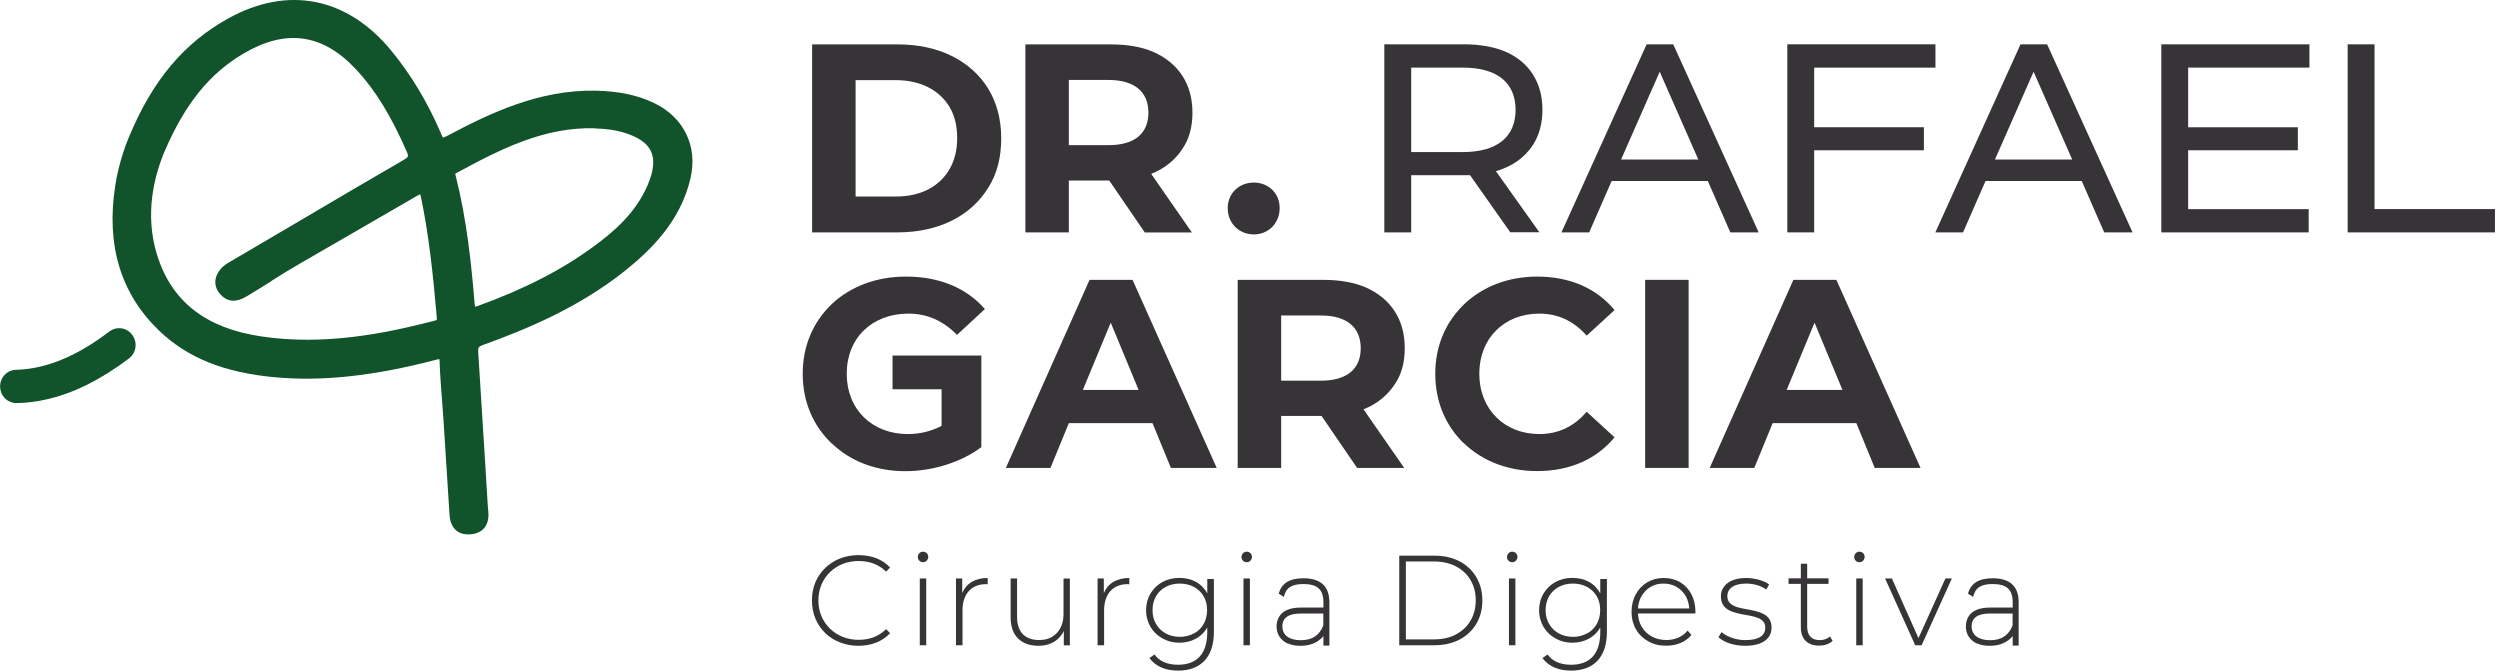
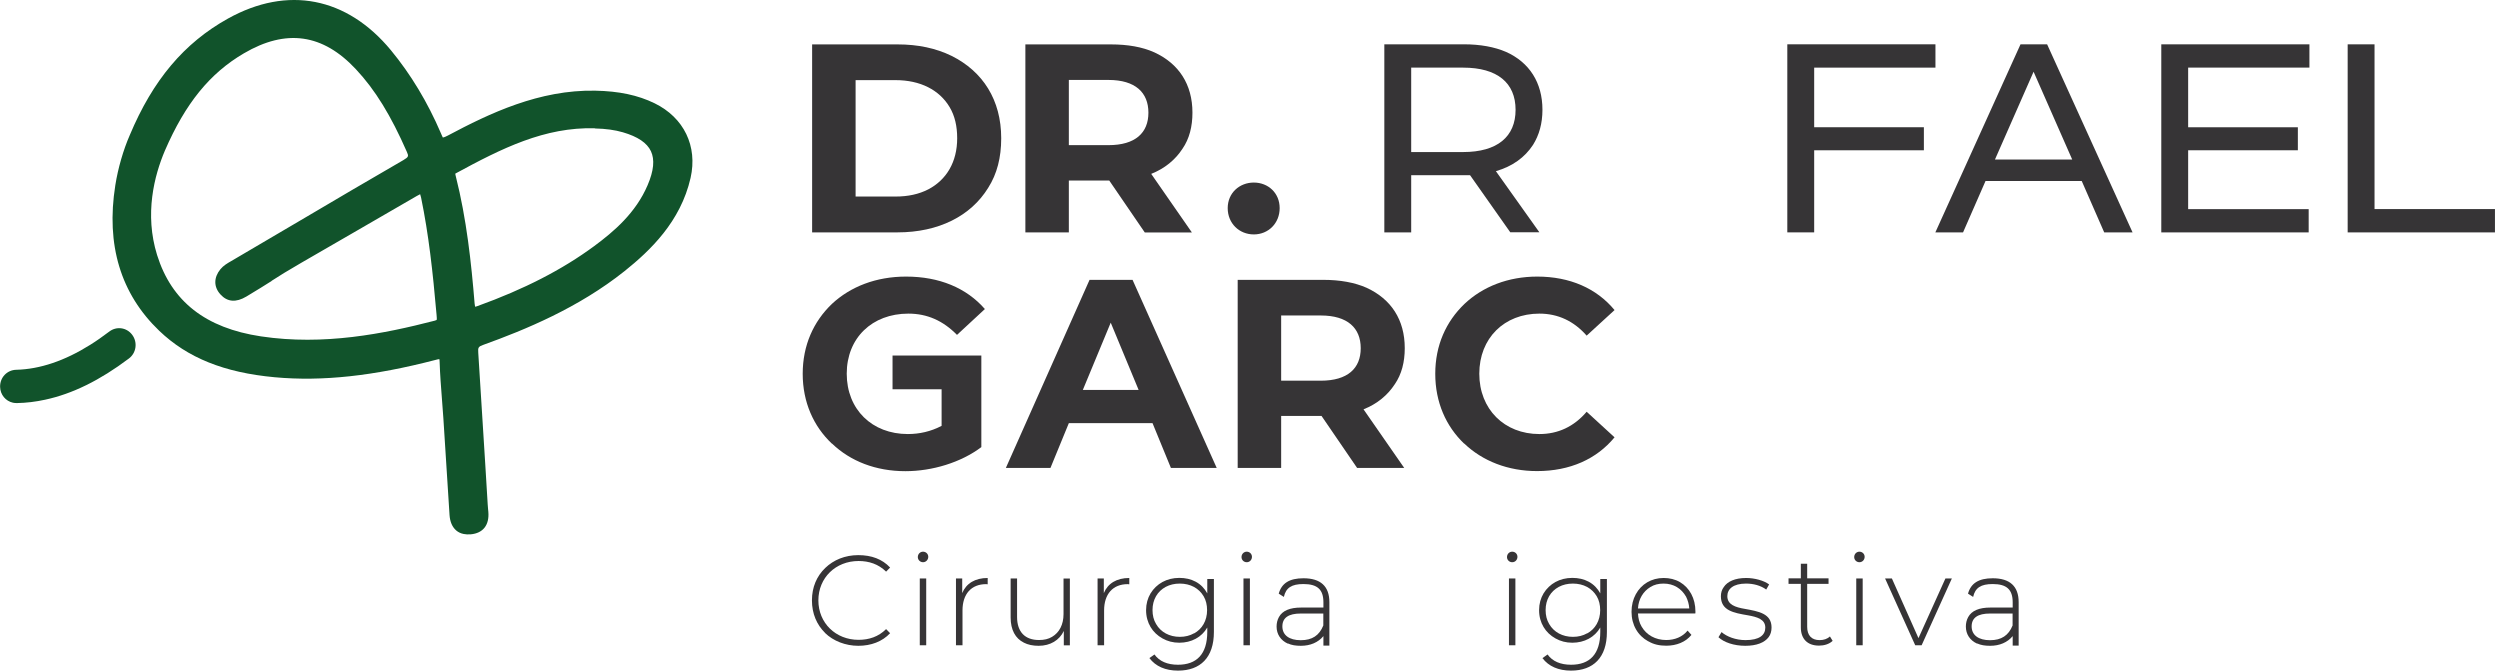
<svg xmlns="http://www.w3.org/2000/svg" width="268" height="72" viewBox="0 0 268 72" fill="none">
  <g clip-path="url(#clip0_237_52)">
    <path d="M17.07 35.46C20.1 38.36 24.03 39.94 29.44 40.44C34.56 40.91 40.05 40.31 46.7 38.58C46.91 38.52 47.03 38.5 47.1 38.5C47.11 38.56 47.13 38.66 47.13 38.82C47.17 40.16 47.28 41.52 47.38 42.83C47.43 43.5 47.48 44.18 47.53 44.85L47.8 49.09C47.93 51.13 48.06 53.17 48.19 55.21C48.24 55.94 48.48 56.49 48.9 56.86C49.12 57.05 49.39 57.18 49.69 57.24C49.92 57.29 50.18 57.3 50.46 57.28C51.79 57.16 52.47 56.28 52.35 54.87L52.32 54.56C52.3 54.39 52.29 54.22 52.28 54.05L52.02 49.77C51.78 45.79 51.53 41.8 51.27 37.82C51.23 37.25 51.27 37.16 51.83 36.96C56.27 35.36 62.01 33.01 66.97 29.05C69.69 26.87 72.96 23.77 74.03 19.07C74.8 15.67 73.32 12.61 70.17 11.07C68.38 10.2 66.36 9.77 63.8 9.72C57.81 9.61 52.5 12.14 48.01 14.53C47.61 14.74 47.48 14.74 47.47 14.74C47.44 14.7 47.31 14.38 47.26 14.27C45.84 10.96 44.04 7.97 41.91 5.39C37.19 -0.32 30.83 -1.56 24.44 1.99C19.73 4.61 16.39 8.58 13.91 14.49C13.22 16.07 12.65 18.03 12.36 19.87C11.35 26.25 12.93 31.49 17.07 35.46ZM29.11 30.11C29.98 29.55 30.79 29.04 32.3 28.17C34.31 27 36.32 25.84 38.34 24.68C40.46 23.46 42.57 22.24 44.68 21.01C44.86 20.91 44.97 20.85 45.04 20.82C45.07 20.89 45.1 21 45.14 21.18C45.95 25.12 46.39 29.06 46.8 33.75C46.82 33.99 46.84 34.23 46.81 34.29C46.81 34.29 46.76 34.34 46.59 34.38C41.17 35.78 34.71 37.07 27.98 36.06C22.04 35.17 18.4 32.32 16.84 27.34C15.47 22.94 16.54 18.82 17.68 16.14C19.88 11.07 22.49 7.86 26.14 5.72C30.67 3.06 34.61 3.62 38.16 7.43C40.22 9.63 41.9 12.37 43.62 16.29C43.81 16.73 43.83 16.82 43.23 17.17C39.3 19.44 36.12 21.32 32.83 23.26C30.33 24.73 27.78 26.24 24.8 27.98C24.38 28.22 23.95 28.47 23.63 28.86C22.9 29.75 22.9 30.76 23.63 31.56C24.37 32.38 25.3 32.45 26.41 31.79C27.64 31.06 28.4 30.57 29.12 30.12L29.11 30.11ZM63.77 13.77C64.96 13.8 65.91 13.93 66.77 14.18C68.38 14.65 69.36 15.32 69.78 16.21C70.2 17.11 70.09 18.3 69.42 19.86C68.15 22.83 65.81 24.82 63.7 26.38C60.27 28.91 56.18 31.01 51.19 32.81C51.07 32.85 50.98 32.88 50.93 32.88C50.92 32.82 50.9 32.72 50.88 32.55C50.52 28.17 50.02 23.48 48.86 18.89C48.84 18.82 48.8 18.66 48.81 18.61C53.83 15.88 58.39 13.61 63.76 13.75L63.77 13.77Z" fill="#11532B" />
    <path d="M1.74 39.64C4.27 39.58 6.94 38.68 9.68 36.96C10.34 36.55 11 36.08 11.72 35.54C12.5 34.95 13.58 35.1 14.17 35.89C14.77 36.69 14.62 37.83 13.82 38.43C10.7 40.78 7.76 42.22 4.83 42.85C3.83 43.07 2.81 43.19 1.82 43.21C1.67 43.21 1.53 43.2 1.39 43.17C0.61 43 0.03 42.32 0.01 41.47C-0.01 40.47 0.75 39.66 1.75 39.64H1.74Z" fill="#11532B" />
    <path d="M89.18 47.56C87.21 45.7 86.05 43.12 86.05 40.07C86.05 37.02 87.2 34.48 89.18 32.58C91.18 30.72 93.92 29.65 97.13 29.65C100.69 29.65 103.6 30.86 105.58 33.13L102.59 35.9C101.11 34.39 99.41 33.62 97.38 33.62C93.49 33.62 90.77 36.23 90.77 40.06C90.77 43.89 93.48 46.53 97.32 46.53C98.55 46.53 99.79 46.26 100.94 45.65V41.73H95.68V38.11H105.2V47.93C103.01 49.58 99.94 50.51 97.06 50.51C93.88 50.51 91.16 49.44 89.19 47.55L89.18 47.56Z" fill="#363436" />
    <path d="M112.6 50.16H107.83L116.8 30H121.41L130.43 50.16H125.52L123.55 45.36H114.58L112.61 50.16H112.6ZM119.07 34.59L116.08 41.8H122.06L119.07 34.59Z" fill="#363436" />
    <path d="M137.34 50.16H132.68V30H141.84C143.65 30 145.21 30.28 146.5 30.85C149.13 32.06 150.59 34.28 150.59 37.32C150.59 38.8 150.26 40.12 149.52 41.19C148.75 42.37 147.63 43.3 146.17 43.88L150.53 50.16H145.48L141.67 44.59H137.34V50.16ZM137.34 33.82V40.81H141.59C144.47 40.81 145.87 39.49 145.87 37.33C145.87 35.17 144.47 33.82 141.59 33.82H137.34Z" fill="#363436" />
    <path d="M156.96 47.56C155.01 45.7 153.86 43.12 153.86 40.07C153.86 37.02 155.01 34.48 156.99 32.58C158.96 30.72 161.68 29.65 164.8 29.65C168.28 29.65 171.16 30.91 173.08 33.24L170.09 35.98C168.72 34.42 167.02 33.62 165.02 33.62C161.26 33.62 158.58 36.25 158.58 40.06C158.58 43.87 161.27 46.53 165.02 46.53C167.02 46.53 168.72 45.74 170.09 44.14L173.08 46.88C171.16 49.21 168.31 50.5 164.77 50.5C161.67 50.5 158.93 49.43 156.96 47.54V47.56Z" fill="#363436" />
-     <path d="M181.02 50.16H176.36V30H181.02V50.16Z" fill="#363436" />
-     <path d="M188.05 50.16H183.28L192.25 30H196.86L205.88 50.16H200.97L199 45.36H190.03L188.06 50.16H188.05ZM194.52 34.59L191.53 41.8H197.51L194.52 34.59Z" fill="#363436" />
    <path d="M151.28 24.91H148.4V4.75H156.93C158.68 4.75 160.22 5.03 161.46 5.57C163.95 6.69 165.35 8.86 165.35 11.77C165.35 13.25 164.99 14.49 164.34 15.53C163.46 16.87 162.15 17.83 160.36 18.35L165.02 24.9H161.9L157.59 18.78H151.28V24.9V24.91ZM151.28 7.25V16.3H156.85C160.52 16.3 162.47 14.65 162.47 11.77C162.47 8.89 160.52 7.25 156.85 7.25H151.28Z" fill="#363436" />
-     <path d="M170.35 24.91H167.39L176.52 4.75H179.37L188.53 24.91H185.49L183.08 19.4H172.77L170.36 24.91H170.35ZM177.92 7.69L173.78 17.1H182.06L177.92 7.69Z" fill="#363436" />
    <path d="M194.48 24.91H191.6V4.75H207.48V7.25H194.48V13.64H206.24V16.11H194.48V24.91Z" fill="#363436" />
    <path d="M210.43 24.91H207.47L216.6 4.75H219.45L228.61 24.91H225.57L223.16 19.4H212.85L210.44 24.91H210.43ZM218 7.69L213.86 17.1H222.14L218 7.69Z" fill="#363436" />
    <path d="M247.48 24.91H231.69V4.75H247.57V7.25H234.57V13.64H246.33V16.11H234.57V22.42H247.49V24.92L247.48 24.91Z" fill="#363436" />
    <path d="M267.46 24.91H251.67V4.75H254.55V22.41H267.47V24.91H267.46Z" fill="#363436" />
    <path d="M87.06 24.91V4.76H96.22C98.41 4.76 100.33 5.17 102.01 5.99C105.36 7.66 107.33 10.71 107.33 14.82C107.33 16.88 106.89 18.63 105.93 20.14C104.07 23.16 100.61 24.91 96.22 24.91H87.06ZM91.72 8.59V21.07H96C97.34 21.07 98.5 20.82 99.51 20.3C101.46 19.28 102.61 17.37 102.61 14.82C102.61 13.53 102.36 12.43 101.81 11.5C100.71 9.64 98.66 8.59 96 8.59H91.72Z" fill="#363436" />
    <path d="M114.58 24.91H109.92V4.76H119.08C120.89 4.76 122.45 5.03 123.74 5.61C126.37 6.82 127.83 9.04 127.83 12.08C127.83 13.56 127.5 14.88 126.76 15.95C125.99 17.13 124.87 18.06 123.41 18.64L127.77 24.92H122.72L118.91 19.35H114.58V24.92V24.91ZM114.58 8.57V15.56H118.83C121.71 15.56 123.11 14.24 123.11 12.08C123.11 9.92 121.71 8.57 118.83 8.57H114.58Z" fill="#363436" />
    <path d="M131.61 22.31C131.61 20.69 132.87 19.57 134.41 19.57C135.95 19.57 137.18 20.69 137.18 22.31C137.18 23.93 135.97 25.13 134.41 25.13C132.85 25.13 131.61 23.95 131.61 22.31Z" fill="#363436" />
    <path d="M88.45 67.85C87.56 66.97 87.04 65.79 87.04 64.36C87.04 62.93 87.56 61.76 88.46 60.89C89.36 60.02 90.59 59.51 92.01 59.51C93.43 59.51 94.58 59.94 95.42 60.84L94.99 61.28C94.17 60.47 93.15 60.14 92.04 60.14C89.58 60.14 87.73 61.94 87.73 64.36C87.73 66.78 89.58 68.59 92.04 68.59C93.15 68.59 94.17 68.26 94.99 67.44L95.42 67.88C94.58 68.78 93.37 69.23 92.01 69.23C90.65 69.23 89.33 68.72 88.44 67.85H88.45Z" fill="#363436" />
    <path d="M98.39 59.72C98.39 59.39 98.64 59.14 98.95 59.14C99.26 59.14 99.51 59.38 99.51 59.69C99.51 60 99.27 60.27 98.95 60.27C98.63 60.27 98.39 60.01 98.39 59.72ZM99.29 69.17H98.6V62.01H99.29V69.17Z" fill="#363436" />
    <path d="M103.17 69.17H102.48V62.01H103.15V63.58C103.58 62.54 104.53 61.96 105.88 61.96V62.63H105.79L105.71 62.62C104.12 62.62 103.18 63.68 103.18 65.44V69.18L103.17 69.17Z" fill="#363436" />
    <path d="M109.74 68.88C108.85 68.44 108.34 67.52 108.34 66.19V62.01H109.03V66.14C109.03 67.75 109.89 68.61 111.38 68.61C111.92 68.61 112.39 68.51 112.78 68.27C113.56 67.81 114.01 66.96 114.01 65.83V62.02H114.69V69.18H114.04V67.64C113.57 68.63 112.6 69.23 111.34 69.23C110.73 69.23 110.2 69.12 109.75 68.89L109.74 68.88Z" fill="#363436" />
    <path d="M118.35 69.17H117.66V62.01H118.33V63.58C118.76 62.54 119.71 61.96 121.06 61.96V62.63H120.97L120.89 62.62C119.3 62.62 118.36 63.68 118.36 65.44V69.18L118.35 69.17Z" fill="#363436" />
    <path d="M123.21 70.55L123.76 70.16C124.28 70.89 125.14 71.26 126.28 71.26C128.27 71.26 129.42 70.14 129.42 67.73V67.27C128.82 68.31 127.72 68.9 126.42 68.9C125.75 68.9 125.15 68.74 124.62 68.44C123.55 67.85 122.86 66.77 122.86 65.41C122.86 64.73 123.03 64.13 123.34 63.61C123.98 62.57 125.08 61.95 126.42 61.95C127.07 61.95 127.66 62.08 128.18 62.36C128.72 62.65 129.13 63.08 129.42 63.61V62.07H130.13V67.75C130.13 70.49 128.68 71.89 126.28 71.89C124.93 71.89 123.88 71.43 123.22 70.55H123.21ZM127.99 67.91C128.87 67.44 129.4 66.53 129.4 65.41C129.4 64.85 129.28 64.34 129.03 63.92C128.52 63.06 127.62 62.56 126.47 62.56C125.91 62.56 125.41 62.68 124.97 62.91C124.08 63.39 123.55 64.27 123.55 65.4C123.55 65.96 123.67 66.46 123.93 66.89C124.43 67.77 125.37 68.27 126.48 68.27C127.05 68.27 127.56 68.14 128 67.89L127.99 67.91Z" fill="#363436" />
-     <path d="M133.09 59.72C133.09 59.39 133.34 59.14 133.65 59.14C133.96 59.14 134.21 59.38 134.21 59.69C134.21 60 133.98 60.27 133.65 60.27C133.32 60.27 133.09 60.01 133.09 59.72ZM133.99 69.17H133.3V62.01H133.99V69.17Z" fill="#363436" />
+     <path d="M133.09 59.72C133.09 59.39 133.34 59.14 133.65 59.14C133.96 59.14 134.21 59.38 134.21 59.69C134.21 60 133.98 60.27 133.65 60.27C133.32 60.27 133.09 60.01 133.09 59.72ZM133.99 69.17H133.3V62.01H133.99V69.17" fill="#363436" />
    <path d="M138.06 69C137.29 68.65 136.85 67.99 136.85 67.17C136.85 66.8 136.93 66.46 137.1 66.15C137.48 65.46 138.28 65.13 139.48 65.13H141.87V64.57C141.87 63.2 141.23 62.61 139.73 62.61C138.46 62.61 137.85 63.01 137.63 63.99L137.08 63.64C137.39 62.52 138.23 61.99 139.73 61.99C141.57 61.99 142.51 62.85 142.51 64.55V69.21H141.87V68.19C141.31 68.87 140.46 69.23 139.45 69.23C138.9 69.23 138.46 69.16 138.07 68.98L138.06 69ZM141.86 67.05V65.77H139.44C138.15 65.77 137.47 66.21 137.47 67.15C137.47 68.09 138.21 68.63 139.44 68.63C140.67 68.63 141.43 68.12 141.86 67.05Z" fill="#363436" />
-     <path d="M150 69.17V59.57H153.8C154.82 59.57 155.71 59.78 156.48 60.18C158.01 61 158.91 62.51 158.91 64.36C158.91 65.3 158.7 66.12 158.27 66.86C157.42 68.3 155.83 69.17 153.8 69.17H150ZM150.71 60.19V68.54H153.75C154.65 68.54 155.43 68.36 156.1 68C157.43 67.28 158.2 65.99 158.2 64.36C158.2 63.56 158.02 62.83 157.65 62.2C156.92 60.95 155.55 60.19 153.74 60.19H150.7H150.71Z" fill="#363436" />
    <path d="M161.55 59.72C161.55 59.39 161.8 59.14 162.11 59.14C162.42 59.14 162.67 59.38 162.67 59.69C162.67 60 162.44 60.27 162.11 60.27C161.78 60.27 161.55 60.01 161.55 59.72ZM162.45 69.17H161.76V62.01H162.45V69.17Z" fill="#363436" />
    <path d="M165.35 70.55L165.9 70.16C166.42 70.89 167.28 71.26 168.42 71.26C170.41 71.26 171.55 70.14 171.55 67.73V67.27C170.95 68.31 169.85 68.9 168.55 68.9C167.88 68.9 167.28 68.74 166.75 68.44C165.68 67.85 164.99 66.77 164.99 65.41C164.99 64.73 165.16 64.13 165.47 63.61C166.11 62.57 167.21 61.95 168.55 61.95C169.2 61.95 169.79 62.08 170.31 62.36C170.85 62.65 171.26 63.08 171.55 63.61V62.07H172.26V67.75C172.26 70.49 170.81 71.89 168.41 71.89C167.07 71.89 166.01 71.43 165.35 70.55ZM170.13 67.91C171.01 67.44 171.54 66.53 171.54 65.41C171.54 64.85 171.42 64.34 171.17 63.92C170.66 63.06 169.76 62.56 168.61 62.56C168.05 62.56 167.55 62.68 167.11 62.91C166.22 63.39 165.69 64.27 165.69 65.4C165.69 65.96 165.81 66.46 166.07 66.89C166.57 67.77 167.51 68.27 168.62 68.27C169.2 68.27 169.7 68.14 170.14 67.89L170.13 67.91Z" fill="#363436" />
    <path d="M176.69 68.75C175.58 68.14 174.9 67 174.9 65.59C174.9 64.87 175.06 64.25 175.36 63.7C175.95 62.62 177.03 61.96 178.34 61.96C178.98 61.96 179.57 62.1 180.09 62.4C181.12 63.01 181.75 64.14 181.75 65.56V65.64C181.75 65.64 181.74 65.71 181.74 65.76H175.59C175.62 66.28 175.73 66.75 175.98 67.17C176.5 68.07 177.46 68.61 178.62 68.61C179.53 68.61 180.36 68.28 180.91 67.6L181.32 68.06C180.71 68.83 179.71 69.22 178.62 69.22C177.89 69.22 177.26 69.08 176.71 68.75H176.69ZM181.09 65.22C181.06 64.76 180.93 64.34 180.75 63.97C180.25 63.09 179.42 62.56 178.33 62.56C177.79 62.56 177.32 62.68 176.92 62.93C176.15 63.4 175.65 64.21 175.59 65.23H181.09V65.22Z" fill="#363436" />
    <path d="M184.22 68.31L184.55 67.76C185.1 68.24 186.06 68.62 187.12 68.62C188.61 68.62 189.24 68.08 189.24 67.28C189.24 66.39 188.38 66.14 187.37 65.96C185.85 65.7 184.48 65.46 184.48 63.92C184.48 63.54 184.58 63.21 184.79 62.93C185.18 62.34 185.99 61.96 187.19 61.96C188.09 61.96 189.08 62.23 189.65 62.65L189.34 63.2C188.74 62.76 187.96 62.56 187.18 62.56C185.8 62.56 185.17 63.14 185.17 63.91C185.17 64.82 186.03 65.1 187.04 65.27C188.53 65.54 189.91 65.77 189.91 67.27C189.91 67.66 189.81 68.02 189.6 68.3C189.16 68.89 188.31 69.23 187.09 69.23C185.87 69.23 184.79 68.85 184.22 68.31Z" fill="#363436" />
    <path d="M193.05 67.27V62.59H191.73V62H193.05V60.43H193.73V62H196.02V62.59H193.73V67.2C193.73 68.11 194.2 68.62 195.06 68.62C195.52 68.62 195.88 68.49 196.17 68.23L196.46 68.7C196.09 69.05 195.55 69.21 195 69.21C193.73 69.21 193.05 68.46 193.05 67.26V67.27Z" fill="#363436" />
    <path d="M198.77 59.72C198.77 59.39 199.02 59.14 199.33 59.14C199.64 59.14 199.89 59.38 199.89 59.69C199.89 60 199.66 60.27 199.33 60.27C199 60.27 198.77 60.01 198.77 59.72ZM199.68 69.17H198.99V62.01H199.68V69.17Z" fill="#363436" />
    <path d="M206 69.17H205.31L202.08 62.01H202.81L205.66 68.41L208.55 62.01H209.24L206 69.17Z" fill="#363436" />
    <path d="M211.95 69C211.18 68.65 210.74 67.99 210.74 67.17C210.74 66.8 210.82 66.46 210.99 66.15C211.37 65.46 212.17 65.13 213.37 65.13H215.76V64.57C215.76 63.2 215.12 62.61 213.62 62.61C212.35 62.61 211.74 63.01 211.52 63.99L210.97 63.64C211.28 62.52 212.12 61.99 213.62 61.99C215.46 61.99 216.4 62.85 216.4 64.55V69.21H215.76V68.19C215.2 68.87 214.35 69.23 213.34 69.23C212.79 69.23 212.35 69.16 211.96 68.98L211.95 69ZM215.75 67.05V65.77H213.33C212.04 65.77 211.36 66.21 211.36 67.15C211.36 68.09 212.11 68.63 213.33 68.63C214.55 68.63 215.32 68.12 215.75 67.05Z" fill="#363436" />
  </g>
  <defs>
    <clipPath id="clip0_237_52">
      <rect width="267.46" height="71.9" fill="white" />
    </clipPath>
  </defs>
</svg>